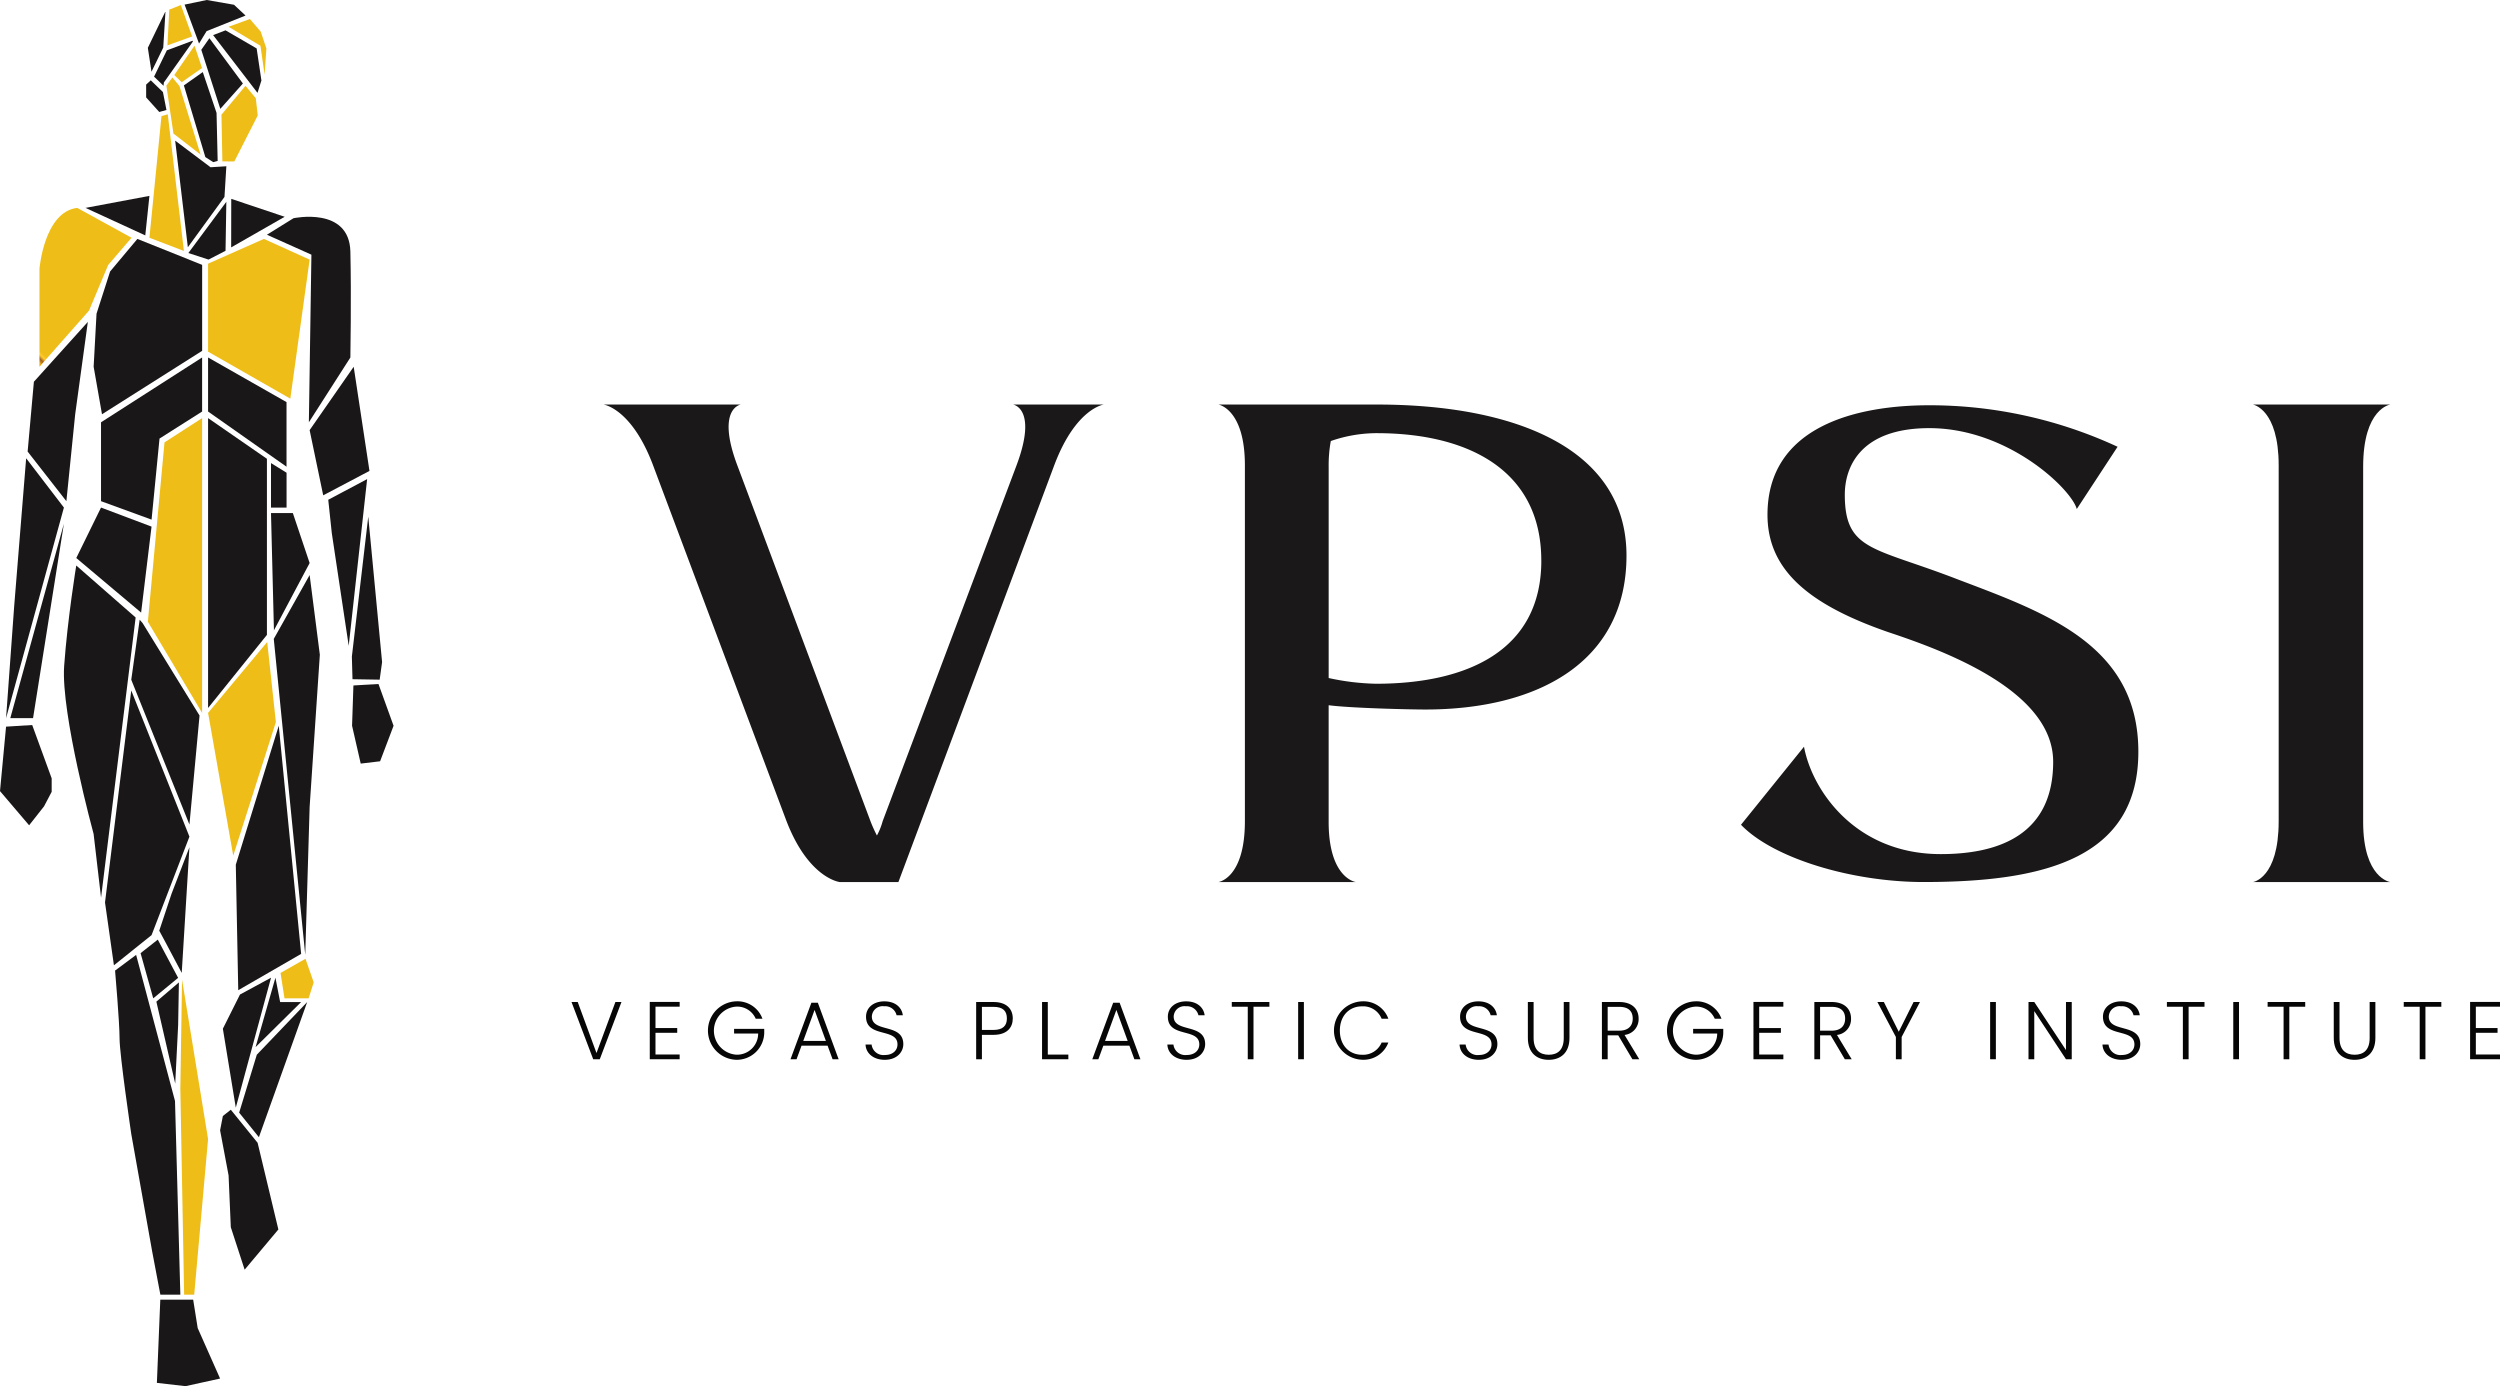
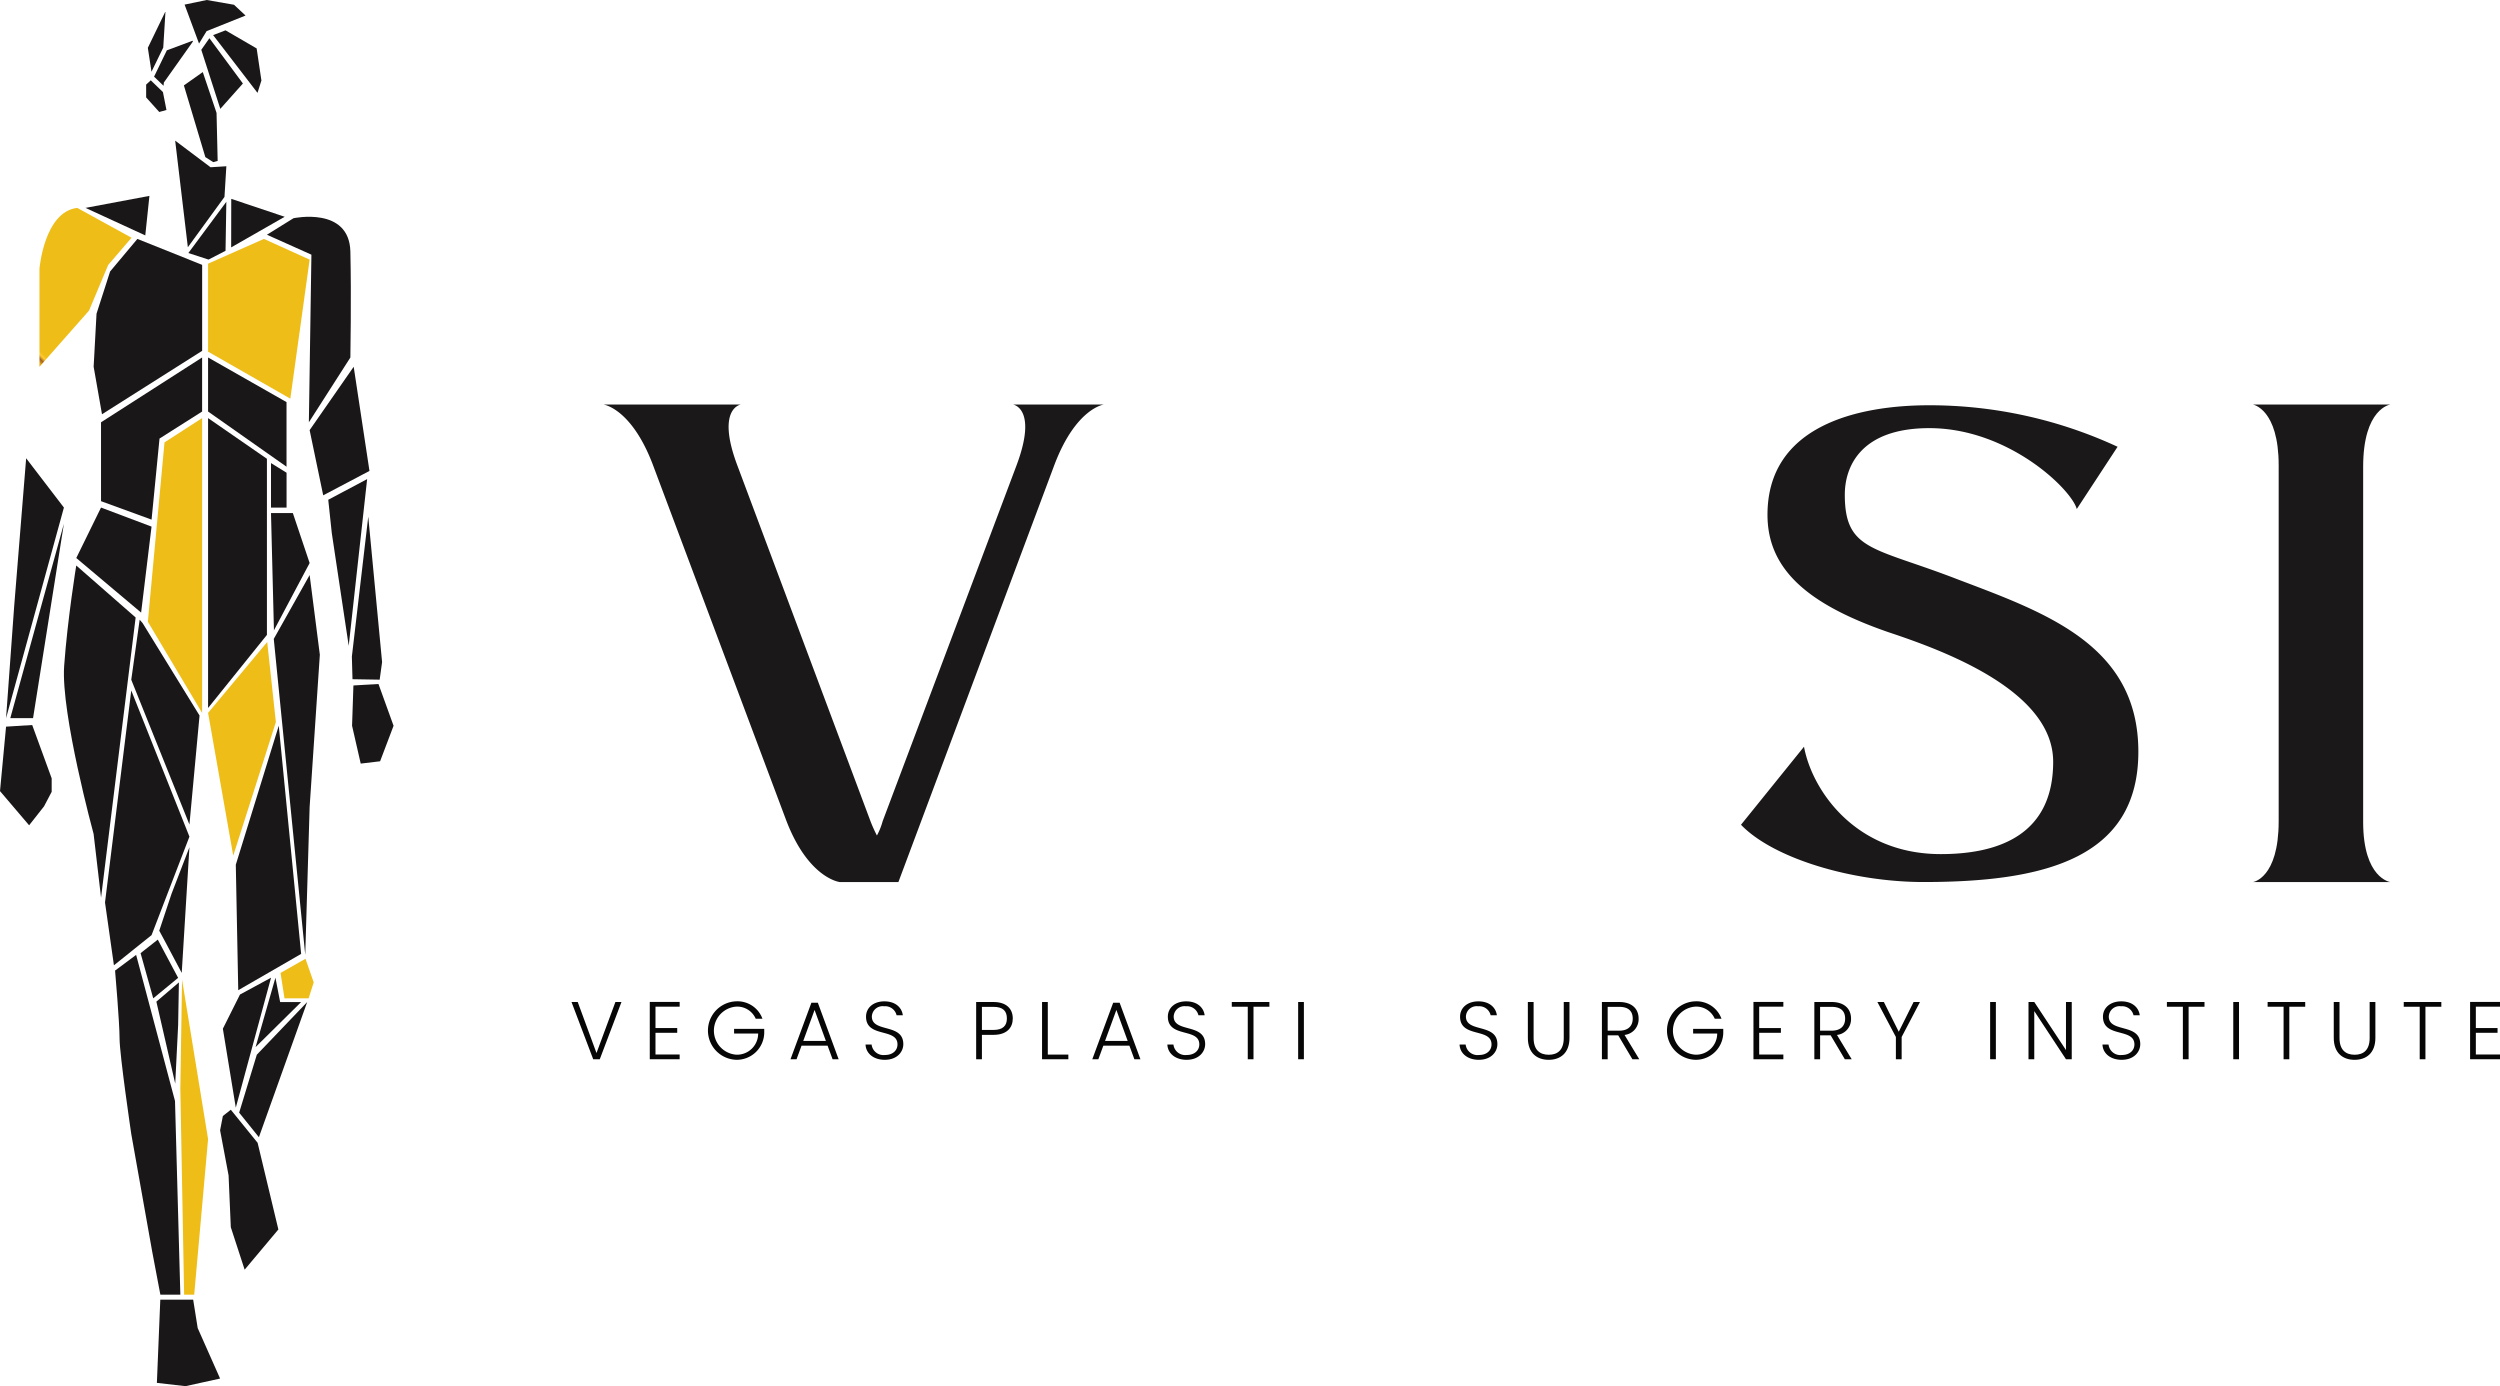
<svg xmlns="http://www.w3.org/2000/svg" xmlns:xlink="http://www.w3.org/1999/xlink" id="Group_165" data-name="Group 165" width="433.657" height="240.448" viewBox="0 0 433.657 240.448">
  <defs>
    <clipPath id="clip-path">
      <rect id="Rectangle_485" data-name="Rectangle 485" width="433.657" height="240.448" fill="none" />
    </clipPath>
    <clipPath id="clip-path-2">
      <path id="Path_896" data-name="Path 896" d="M19.824,19.867l-2.092,21.1,5.981,2.286-2.8-23.7Zm10.406-.251.156,8.1,2.071.022,4.065-7.984-.336-2.982L34.4,14.607ZM20.672,14.58,21.9,22.89l4.71,3.654L22.936,14.631l-1.223-1.468Zm1.371-1.843,1.289,1.253,3.523-2.472-1.3-3.868ZM31.457,4.37l5.531,3.289.724,5.02.311-4.543L37.04,5.21l-1.883-2.19ZM21.179,1.394l-.322,6.2,4.286-1.551L23.189.6Z" transform="translate(-17.732 -0.597)" fill="none" />
    </clipPath>
    <linearGradient id="linear-gradient" x1="-0.31" y1="5.404" x2="-0.277" y2="5.404" gradientUnits="objectBoundingBox">
      <stop offset="0" stop-color="#eaa609" />
      <stop offset="0" stop-color="#d99316" />
      <stop offset="0.32" stop-color="#a6671d" />
      <stop offset="0.68" stop-color="#ffca31" />
      <stop offset="1" stop-color="#eebd17" />
    </linearGradient>
    <clipPath id="clip-path-4">
      <path id="Path_906" data-name="Path 906" d="M4.683,35.229v17l8.6-9.744,3.32-7.917,4.052-4.72-9.418-5.177C5.5,25.342,4.683,35.229,4.683,35.229" transform="translate(-4.683 -24.671)" fill="none" />
    </clipPath>
    <linearGradient id="linear-gradient-2" x1="0.018" y1="6.698" x2="0.066" y2="6.698" xlink:href="#linear-gradient" />
    <clipPath id="clip-path-6">
      <path id="Path_911" data-name="Path 911" d="M20.434,53.828,17.547,84.945l9.41,15.808V49.617Z" transform="translate(-17.547 -49.617)" fill="none" />
    </clipPath>
    <linearGradient id="linear-gradient-3" x1="-0.209" y1="3.822" x2="-0.175" y2="3.822" xlink:href="#linear-gradient" />
    <clipPath id="clip-path-8">
      <path id="Path_916" data-name="Path 916" d="M24.693,32.648v15.26l14.265,8.15L42.31,31.949l-7.936-3.6Z" transform="translate(-24.693 -28.353)" fill="none" />
    </clipPath>
    <linearGradient id="linear-gradient-4" x1="-0.901" y1="6.275" x2="-0.856" y2="6.275" xlink:href="#linear-gradient" />
    <clipPath id="clip-path-10">
      <path id="Path_922" data-name="Path 922" d="M21.4,135.163l.658,35.736h1.748l2.407-26.988L21.7,116.263Z" transform="translate(-21.4 -116.263)" fill="none" />
    </clipPath>
    <linearGradient id="linear-gradient-5" x1="-0.301" y1="1.529" x2="-0.267" y2="1.529" xlink:href="#linear-gradient" />
    <clipPath id="clip-path-12">
      <path id="Path_926" data-name="Path 926" d="M24.693,88.485l4.363,24.769,7.395-23.167-1.5-13.9Z" transform="translate(-24.693 -76.189)" fill="none" />
    </clipPath>
    <linearGradient id="linear-gradient-6" x1="-0.716" y1="3.7" x2="-0.673" y2="3.7" xlink:href="#linear-gradient" />
    <clipPath id="clip-path-14">
      <path id="Path_932" data-name="Path 932" d="M33.29,116.236l.69,4.407h4.183l.884-2.764-1.427-4.1Z" transform="translate(-33.29 -113.776)" fill="none" />
    </clipPath>
    <linearGradient id="linear-gradient-7" x1="-5.273" y1="8.427" x2="-5.11" y2="8.427" xlink:href="#linear-gradient" />
  </defs>
  <g id="Group_136" data-name="Group 136">
    <g id="Group_135" data-name="Group 135" clip-path="url(#clip-path)">
      <path id="Path_866" data-name="Path 866" d="M103.278,120.036l-23.1-61.6c-3.726-9.811-8.569-10.431-8.569-10.431H95.453s-4.346.62-.62,10.555l23.1,61.722a24.157,24.157,0,0,0,1.118,2.483,11.494,11.494,0,0,0,.994-2.483l23.222-61.722c3.726-9.935-.62-10.555-.62-10.555h15.772s-4.844.62-8.57,10.431l-27.072,72.4H112.592s-5.464-.621-9.314-10.8" transform="translate(33.063 22.165)" fill="#1a1818" />
-       <path id="Path_867" data-name="Path 867" d="M215.376,74.21c0,18.5-15.4,26.7-34.9,26.7-2.856,0-13.04-.248-16.764-.745v20.243c0,9.811,4.718,10.431,4.718,10.431H144.59s4.594-.62,4.594-10.555V58.562c0-9.811-4.594-10.555-4.594-10.555h27.445c23.968,0,43.341,7.575,43.341,26.2m-14.778.87c0-15.772-12.791-22.105-28.563-22.105a24.286,24.286,0,0,0-7.949,1.367,23.249,23.249,0,0,0-.371,4.47V95.447a41.962,41.962,0,0,0,8.2.993c15.772,0,28.688-5.712,28.688-21.36" transform="translate(66.759 22.165)" fill="#1a1818" />
      <path id="Path_868" data-name="Path 868" d="M211.2,67.093c0-15.4,15.523-19,28.066-19a77.62,77.62,0,0,1,32.662,7.2l-7.079,10.8c-.87-3.353-11.8-14.032-25.583-14.032-11.8,0-14.654,6.582-14.654,11.549,0,9.811,5.091,9.066,19.5,14.654,15.4,5.838,31.419,11.426,31.419,29.93s-16.269,22.6-37.258,22.6c-12.419,0-26.078-4.1-31.668-9.935l10.929-13.537c1.367,7.452,8.817,18.628,23.721,18.628,10.431,0,19.5-3.6,19.5-16.019S241.506,90.565,232.192,87.46C218.159,82.616,211.2,76.531,211.2,67.093" transform="translate(95.393 22.205)" fill="#1a1818" />
      <path id="Path_869" data-name="Path 869" d="M286.48,58.811v61.6c0,9.811,4.72,10.431,4.72,10.431H267.355s4.471-.62,4.471-10.555V58.563c0-9.811-4.471-10.556-4.471-10.556H291.2s-4.72.621-4.72,10.8" transform="translate(123.44 22.165)" fill="#1a1818" />
      <path id="Path_870" data-name="Path 870" d="M75.437,118.909h1.051l-3.764,9.931H71.586l-3.764-9.931H68.9l3.255,8.852Z" transform="translate(31.314 54.902)" fill="#050605" />
      <path id="Path_871" data-name="Path 871" d="M82.295,119.723H78.1v3.708H81.87v.824H78.1v3.765h4.191v.823H77.109V118.9h5.186Z" transform="translate(35.602 54.897)" fill="#050605" />
      <path id="Path_872" data-name="Path 872" d="M93.458,121.844H92.291a3.5,3.5,0,0,0-3.352-2.1,4.18,4.18,0,0,0,0,8.341,3.668,3.668,0,0,0,3.779-3.666H88.542V123.6h5.229v.725a4.772,4.772,0,0,1-4.831,4.647,5.075,5.075,0,0,1,0-10.146,4.605,4.605,0,0,1,4.518,3.013" transform="translate(38.795 54.865)" fill="#050605" />
      <path id="Path_873" data-name="Path 873" d="M100.243,126.441H95.725l-.867,2.359H93.809l3.622-9.8h1.123l3.607,9.8H101.11Zm-2.258-6.195-1.962,5.37h3.922Z" transform="translate(43.313 54.942)" fill="#050605" />
      <path id="Path_874" data-name="Path 874" d="M106.068,128.975c-1.988,0-3.3-1.137-3.353-2.656h1.052a2.063,2.063,0,0,0,2.3,1.818c1.378,0,2.188-.81,2.188-1.833,0-2.926-5.455-1.079-5.455-4.816,0-1.535,1.264-2.656,3.182-2.656,1.889,0,3.027,1.051,3.2,2.415H108.1a2.032,2.032,0,0,0-2.16-1.563,1.868,1.868,0,0,0-2.131,1.775c0,2.871,5.457,1.109,5.457,4.8,0,1.348-1.1,2.711-3.2,2.711" transform="translate(47.425 54.866)" fill="#050605" />
      <path id="Path_875" data-name="Path 875" d="M118.841,124.606h-2v4.233h-1V118.91h3c2.3,0,3.353,1.221,3.353,2.855,0,1.6-1.022,2.842-3.353,2.842m0-.852c1.677,0,2.331-.767,2.331-1.989,0-1.278-.655-2.017-2.331-2.017h-2v4.007Z" transform="translate(53.486 54.902)" fill="#050605" />
      <path id="Path_876" data-name="Path 876" d="M124.658,118.909v9.121h3.565v.81h-4.561v-9.931Z" transform="translate(57.096 54.902)" fill="#050605" />
      <path id="Path_877" data-name="Path 877" d="M136.059,126.441h-4.518l-.867,2.359h-1.05l3.622-9.8h1.123l3.607,9.8h-1.051Zm-2.258-6.195-1.962,5.37h3.922Z" transform="translate(59.849 54.942)" fill="#050605" />
      <path id="Path_878" data-name="Path 878" d="M141.886,128.975c-1.988,0-3.3-1.137-3.353-2.656h1.052a2.063,2.063,0,0,0,2.3,1.818c1.378,0,2.188-.81,2.188-1.833,0-2.926-5.455-1.079-5.455-4.816,0-1.535,1.264-2.656,3.182-2.656,1.889,0,3.027,1.051,3.2,2.415h-1.079a2.032,2.032,0,0,0-2.16-1.563,1.868,1.868,0,0,0-2.131,1.775c0,2.871,5.457,1.109,5.457,4.8,0,1.348-1.1,2.711-3.2,2.711" transform="translate(63.962 54.866)" fill="#050605" />
      <path id="Path_879" data-name="Path 879" d="M146.177,118.909H152.7v.823h-2.757v9.108h-.994v-9.108h-2.77Z" transform="translate(67.492 54.902)" fill="#050605" />
      <rect id="Rectangle_482" data-name="Rectangle 482" width="0.995" height="9.931" transform="translate(225.181 173.81)" fill="#050605" />
-       <path id="Path_880" data-name="Path 880" d="M163.163,118.831a4.586,4.586,0,0,1,4.574,3.013H166.57a3.455,3.455,0,0,0-3.407-2.146c-2.175,0-3.837,1.6-3.837,4.205s1.662,4.192,3.837,4.192a3.475,3.475,0,0,0,3.407-2.117h1.166a4.6,4.6,0,0,1-4.574,2.983,5.07,5.07,0,0,1,0-10.131" transform="translate(73.09 54.865)" fill="#050605" />
      <path id="Path_881" data-name="Path 881" d="M176.563,128.975c-1.988,0-3.3-1.137-3.353-2.656h1.052a2.063,2.063,0,0,0,2.3,1.818c1.378,0,2.188-.81,2.188-1.833,0-2.926-5.455-1.079-5.455-4.816,0-1.535,1.264-2.656,3.182-2.656,1.889,0,3.027,1.051,3.2,2.415H178.6a2.032,2.032,0,0,0-2.16-1.563,1.868,1.868,0,0,0-2.131,1.775c0,2.871,5.457,1.109,5.457,4.8,0,1.348-1.1,2.711-3.2,2.711" transform="translate(79.973 54.866)" fill="#050605" />
      <path id="Path_882" data-name="Path 882" d="M181.311,118.909h1v6.25c0,2.061,1.08,2.9,2.628,2.9s2.6-.839,2.6-2.9v-6.25h.994v6.237c0,2.628-1.59,3.793-3.609,3.793s-3.609-1.165-3.609-3.793Z" transform="translate(83.713 54.901)" fill="#050605" />
      <path id="Path_883" data-name="Path 883" d="M193.086,118.91c2.3,0,3.381,1.25,3.381,2.882a2.74,2.74,0,0,1-2.443,2.828l2.558,4.22h-1.194l-2.457-4.148H191.1v4.148h-1V118.91Zm0,.838H191.1v4.134h2c1.62,0,2.345-.88,2.345-2.089,0-1.25-.683-2.045-2.359-2.045" transform="translate(87.772 54.902)" fill="#050605" />
      <path id="Path_884" data-name="Path 884" d="M207.27,121.844H206.1a3.5,3.5,0,0,0-3.352-2.1,4.18,4.18,0,0,0,0,8.341,3.668,3.668,0,0,0,3.779-3.666h-4.176V123.6h5.229v.725a4.772,4.772,0,0,1-4.831,4.647,5.075,5.075,0,0,1,0-10.146,4.607,4.607,0,0,1,4.518,3.013" transform="translate(91.343 54.865)" fill="#050605" />
      <path id="Path_885" data-name="Path 885" d="M213.271,119.723h-4.191v3.708h3.765v.824h-3.765v3.765h4.191v.823h-5.186V118.9h5.186Z" transform="translate(96.075 54.897)" fill="#050605" />
      <path id="Path_886" data-name="Path 886" d="M218.294,118.91c2.3,0,3.381,1.25,3.381,2.882a2.74,2.74,0,0,1-2.443,2.828l2.558,4.22H220.6l-2.457-4.148h-1.833v4.148h-1V118.91Zm0,.838h-1.988v4.134h2c1.62,0,2.345-.88,2.345-2.089,0-1.25-.683-2.045-2.359-2.045" transform="translate(99.411 54.902)" fill="#050605" />
      <path id="Path_887" data-name="Path 887" d="M222.791,118.909h1.123l2.586,5.157,2.571-5.157h1.109L227,124.975v3.865h-1v-3.865Z" transform="translate(102.865 54.902)" fill="#050605" />
      <rect id="Rectangle_483" data-name="Rectangle 483" width="0.995" height="9.931" transform="translate(345.215 173.81)" fill="#050605" />
      <path id="Path_888" data-name="Path 888" d="M248.221,118.909v9.931h-1l-5.5-8.354v8.354h-1v-9.931h1l5.5,8.339v-8.339Z" transform="translate(111.149 54.902)" fill="#050605" />
      <path id="Path_889" data-name="Path 889" d="M252.857,128.975c-1.988,0-3.3-1.137-3.353-2.656h1.052a2.063,2.063,0,0,0,2.3,1.818c1.378,0,2.188-.81,2.188-1.833,0-2.926-5.455-1.079-5.455-4.816,0-1.535,1.264-2.656,3.182-2.656,1.889,0,3.027,1.051,3.2,2.415H254.89a2.032,2.032,0,0,0-2.16-1.563,1.868,1.868,0,0,0-2.131,1.775c0,2.871,5.457,1.109,5.457,4.8,0,1.348-1.1,2.711-3.2,2.711" transform="translate(115.198 54.866)" fill="#050605" />
      <path id="Path_890" data-name="Path 890" d="M257.149,118.909h6.521v.823h-2.757v9.108h-.994v-9.108h-2.77Z" transform="translate(118.728 54.902)" fill="#050605" />
      <rect id="Rectangle_484" data-name="Rectangle 484" width="0.995" height="9.931" transform="translate(387.39 173.81)" fill="#050605" />
      <path id="Path_891" data-name="Path 891" d="M269.1,118.909h6.521v.823h-2.757v9.108h-.994v-9.108H269.1Z" transform="translate(124.247 54.902)" fill="#050605" />
      <path id="Path_892" data-name="Path 892" d="M276.948,118.909h1v6.25c0,2.061,1.08,2.9,2.628,2.9s2.6-.839,2.6-2.9v-6.25h.994v6.237c0,2.628-1.59,3.793-3.609,3.793s-3.609-1.165-3.609-3.793Z" transform="translate(127.87 54.901)" fill="#050605" />
      <path id="Path_893" data-name="Path 893" d="M285.254,118.909h6.521v.823h-2.757v9.108h-.994v-9.108h-2.77Z" transform="translate(131.705 54.902)" fill="#050605" />
      <path id="Path_894" data-name="Path 894" d="M298.316,119.723h-4.191v3.708h3.765v.824h-3.765v3.765h4.191v.823H293.13V118.9h5.186Z" transform="translate(135.341 54.897)" fill="#050605" />
      <path id="Path_895" data-name="Path 895" d="M27.448,23.6l-.015,8.417,9.282-5.309Z" transform="translate(12.666 10.895)" fill="#1a1718" />
    </g>
  </g>
  <g id="Group_138" data-name="Group 138" transform="translate(25.919 0.873)">
    <g id="Group_137" data-name="Group 137" clip-path="url(#clip-path-2)">
-       <rect id="Rectangle_486" data-name="Rectangle 486" width="44.51" height="44.51" transform="translate(-21.328 21.328) rotate(-45)" fill="url(#linear-gradient)" />
-     </g>
+       </g>
  </g>
  <g id="Group_140" data-name="Group 140">
    <g id="Group_139" data-name="Group 139" clip-path="url(#clip-path)">
      <path id="Path_897" data-name="Path 897" d="M25.73,5.394l6.749-2.7-2-1.868L25.745,0,21.906.8l2.505,6.755Z" transform="translate(10.114 0)" fill="#1a1718" />
      <path id="Path_898" data-name="Path 898" d="M25.29,4.427l7.7,10.02.678-2.147-.826-5.56-5.4-3.14Z" transform="translate(11.677 1.662)" fill="#1a1718" />
      <path id="Path_899" data-name="Path 899" d="M27.186,16.79l3.919-4.4L25.293,4.535,23.887,6.548Z" transform="translate(11.029 2.094)" fill="#1a1718" />
      <path id="Path_900" data-name="Path 900" d="M25.542,23.3l1.375.876.763-.209-.193-8.329L25.1,8.553l-3.279,2.312Z" transform="translate(10.076 3.949)" fill="#1a1718" />
      <path id="Path_901" data-name="Path 901" d="M20.217,7.6l.382-6.18-.057.02-3,6.2.636,4.15Z" transform="translate(8.1 0.655)" fill="#1a1718" />
      <path id="Path_902" data-name="Path 902" d="M20.5,6.5l-2.217,4.566,1.641,1.584.06-.574.02-.028L25.021,4.97l-.045-.137Z" transform="translate(8.442 2.231)" fill="#1a1718" />
      <path id="Path_903" data-name="Path 903" d="M20.866,14.68l-.611-3.111L18.144,9.532l-.8.738V12.5l2.271,2.523Z" transform="translate(8.008 4.401)" fill="#1a1718" />
      <path id="Path_904" data-name="Path 904" d="M20.787,16.689l2.2,18.491,6.353-8.729.326-5.319-2.741.174Z" transform="translate(9.598 7.706)" fill="#1a1718" />
      <path id="Path_905" data-name="Path 905" d="M10.145,25.327,20.517,30.1l.718-6.855Z" transform="translate(4.684 10.734)" fill="#1a1718" />
    </g>
  </g>
  <g id="Group_142" data-name="Group 142" transform="translate(6.845 36.062)">
    <g id="Group_141" data-name="Group 141" clip-path="url(#clip-path-4)">
      <rect id="Rectangle_488" data-name="Rectangle 488" width="30.778" height="30.778" transform="translate(-13.779 13.779) rotate(-45)" fill="url(#linear-gradient-2)" />
    </g>
  </g>
  <g id="Group_144" data-name="Group 144">
    <g id="Group_143" data-name="Group 143" clip-path="url(#clip-path)">
      <path id="Path_907" data-name="Path 907" d="M18.7,28.353l11.235,4.5V47.766l-17.372,11-1.449-8.241.5-9.2L13.971,34Z" transform="translate(5.129 13.091)" fill="#1a1718" />
-       <path id="Path_908" data-name="Path 908" d="M13.723,38.2,4.365,48.58,3.279,60.692,10,69.3l1.527-15.076Z" transform="translate(1.514 17.638)" fill="#1a1718" />
      <path id="Path_909" data-name="Path 909" d="M29.524,42.423,11.988,53.665V67.349l8.769,3.2,1.378-14.065L29.524,51.8Z" transform="translate(5.535 19.587)" fill="#1a1718" />
      <path id="Path_910" data-name="Path 910" d="M24.693,42.423V51.8L38.3,61.369V50.164Z" transform="translate(11.401 19.587)" fill="#1a1718" />
    </g>
  </g>
  <g id="Group_146" data-name="Group 146" transform="translate(25.649 72.526)">
    <g id="Group_145" data-name="Group 145" clip-path="url(#clip-path-6)">
      <rect id="Rectangle_490" data-name="Rectangle 490" width="42.813" height="42.813" transform="translate(-25.568 25.568) rotate(-45)" fill="url(#linear-gradient-3)" />
    </g>
  </g>
  <g id="Group_148" data-name="Group 148">
    <g id="Group_147" data-name="Group 147" clip-path="url(#clip-path)">
      <path id="Path_912" data-name="Path 912" d="M24.693,49.617,34.9,56.675V87.222L24.693,99.9Z" transform="translate(11.401 22.908)" fill="#1a1718" />
      <path id="Path_913" data-name="Path 913" d="M13.344,60.234,9.052,68.985,20.3,78.451l1.807-14.914Z" transform="translate(4.179 27.81)" fill="#1a1718" />
      <path id="Path_914" data-name="Path 914" d="M32.16,54.954l2.7,1.675v6.043h-2.7Z" transform="translate(14.848 25.373)" fill="#1a1718" />
      <path id="Path_915" data-name="Path 915" d="M32.16,60.885h3.789l2.913,8.669L32.67,81.227Z" transform="translate(14.848 28.111)" fill="#1a1718" />
    </g>
  </g>
  <g id="Group_150" data-name="Group 150" transform="translate(36.094 41.444)">
    <g id="Group_149" data-name="Group 149" clip-path="url(#clip-path-8)">
      <rect id="Rectangle_492" data-name="Rectangle 492" width="32.047" height="32.047" transform="translate(-13.853 13.853) rotate(-45)" fill="url(#linear-gradient-4)" />
    </g>
  </g>
  <g id="Group_152" data-name="Group 152">
    <g id="Group_151" data-name="Group 151" clip-path="url(#clip-path)">
      <path id="Path_917" data-name="Path 917" d="M39.394,32.3l-7.719-3.46,4.612-2.863s9.679-2.087,9.865,5.778,0,18.381,0,18.381l-7.2,11.242Z" transform="translate(14.625 11.877)" fill="#1a1718" />
      <path id="Path_918" data-name="Path 918" d="M12.737,113.675s-5.7-20.92-5.11-29.138,2.1-17.428,2.1-17.428l10.3,9.019-6,48.6Z" transform="translate(3.501 30.985)" fill="#1a1718" />
      <path id="Path_919" data-name="Path 919" d="M17.554,74.143l9.868,16.022-1.754,18.91L15.577,83.957l1.459-10.415Z" transform="translate(7.192 33.955)" fill="#1a1718" />
      <path id="Path_920" data-name="Path 920" d="M17.015,81.939l10.09,25.356-6.569,17.084-6.529,5.229-1.545-10.9Z" transform="translate(5.754 37.832)" fill="#1a1718" />
      <path id="Path_921" data-name="Path 921" d="M13.655,116.04s.781,8.969.781,11.792,2.029,16.555,2.029,16.555L20.1,164.81l1.412,7.449h3.466l-.927-33.6-6.743-25.342Z" transform="translate(6.305 52.32)" fill="#1a1718" />
    </g>
  </g>
  <g id="Group_154" data-name="Group 154" transform="translate(31.281 169.943)">
    <g id="Group_153" data-name="Group 153" clip-path="url(#clip-path-10)">
      <rect id="Rectangle_494" data-name="Rectangle 494" width="42.037" height="42.037" transform="translate(-27.318 27.318) rotate(-45)" fill="url(#linear-gradient-5)" />
    </g>
  </g>
  <g id="Group_156" data-name="Group 156">
    <g id="Group_155" data-name="Group 155" clip-path="url(#clip-path)">
      <path id="Path_923" data-name="Path 923" d="M22.465,116.583l-3.909,3.337,3.27,14.214.506-10.118Z" transform="translate(8.568 53.828)" fill="#1a1718" />
      <path id="Path_924" data-name="Path 924" d="M21.02,108.643l3.113-8.1-1.336,21.8-2.874-5.423-1.025-1.9Z" transform="translate(8.726 46.422)" fill="#1a1718" />
      <path id="Path_925" data-name="Path 925" d="M16.682,113.852l2.986-2.346,3.529,6.63-4.319,3.555Z" transform="translate(7.702 51.483)" fill="#1a1718" />
    </g>
  </g>
  <g id="Group_158" data-name="Group 158" transform="translate(36.094 111.366)">
    <g id="Group_157" data-name="Group 157" clip-path="url(#clip-path-12)">
      <rect id="Rectangle_496" data-name="Rectangle 496" width="34.523" height="34.523" transform="translate(-18.532 18.532) rotate(-45)" fill="url(#linear-gradient-6)" />
    </g>
  </g>
  <g id="Group_160" data-name="Group 160">
    <g id="Group_159" data-name="Group 159" clip-path="url(#clip-path)">
      <path id="Path_927" data-name="Path 927" d="M32.488,79.318l6.222-11.077,1.77,13.825-1.77,26.4-.763,25.66Z" transform="translate(15 31.507)" fill="#1a1718" />
      <path id="Path_928" data-name="Path 928" d="M27.983,110.237l7.453-24.114L39.318,125.7,28.407,132Z" transform="translate(12.92 39.764)" fill="#1a1718" />
      <path id="Path_929" data-name="Path 929" d="M29.415,118.944l5.389-2.919-6.113,22.541-2.244-13.693Z" transform="translate(12.211 53.57)" fill="#1a1718" />
      <path id="Path_930" data-name="Path 930" d="M40.181,118.917l-8.376,23.44L28.382,138.1l3.061-10.048Z" transform="translate(13.104 54.905)" fill="#1a1718" />
      <path id="Path_931" data-name="Path 931" d="M30.332,128.058l7.9-7.806H34.592l-.821-4.227Z" transform="translate(14.005 53.57)" fill="#1a1718" />
    </g>
  </g>
  <g id="Group_162" data-name="Group 162" transform="translate(48.66 166.308)">
    <g id="Group_161" data-name="Group 161" clip-path="url(#clip-path-14)">
      <rect id="Rectangle_498" data-name="Rectangle 498" width="8.927" height="8.927" transform="translate(-3.434 3.434) rotate(-45)" fill="url(#linear-gradient-7)" />
    </g>
  </g>
  <g id="Group_164" data-name="Group 164">
    <g id="Group_163" data-name="Group 163" clip-path="url(#clip-path)">
      <path id="Path_933" data-name="Path 933" d="M27.978,131.694,26.6,132.779l-.481,2.481,1.472,7.826.387,8.988,2.4,7.363,5.85-6.975-3.6-15.032Z" transform="translate(12.059 60.804)" fill="#1a1718" />
      <path id="Path_934" data-name="Path 934" d="M19.209,154.236h5.705l.782,4.923,3.885,8.756-6,1.321-4.964-.57Z" transform="translate(8.596 71.212)" fill="#1a1718" />
      <path id="Path_935" data-name="Path 935" d="M36.745,54.515l7.643-10.991,2.736,18.067L39.1,65.824Z" transform="translate(16.965 20.096)" fill="#1a1718" />
      <path id="Path_936" data-name="Path 936" d="M46.365,81.176l-2.638.146-1.712.1-.235,6.987,1.5,6.565,3.363-.4,2.336-6.16Z" transform="translate(19.29 37.48)" fill="#1a1718" />
      <path id="Path_937" data-name="Path 937" d="M39.569,66.223l-.615-5.783L45.7,56.856,42.505,85.779Z" transform="translate(17.985 26.251)" fill="#1a1718" />
      <path id="Path_938" data-name="Path 938" d="M41.757,85.587,44.6,61.312,47,86.545l-.421,3.045-4.713-.08Z" transform="translate(19.279 28.308)" fill="#1a1718" />
-       <path id="Path_939" data-name="Path 939" d="M4.205,54.383l6.548,8.552L.719,99.469,2.131,80.014Z" transform="translate(0.332 25.109)" fill="#1a1718" />
+       <path id="Path_939" data-name="Path 939" d="M4.205,54.383l6.548,8.552L.719,99.469,2.131,80.014" transform="translate(0.332 25.109)" fill="#1a1718" />
      <path id="Path_940" data-name="Path 940" d="M10.522,62.146,5.169,95.882l-3.948,0Z" transform="translate(0.564 28.693)" fill="#1a1718" />
      <path id="Path_941" data-name="Path 941" d="M5.586,86.038l3.378,9.251v2.334l-1.326,2.524L5.05,103.431,0,97.5,1.051,86.321Z" transform="translate(0 39.725)" fill="#1a1718" />
      <path id="Path_942" data-name="Path 942" d="M22.353,32.832l3.5,1.136L28.8,32.446l.14-8.5Z" transform="translate(10.321 11.058)" fill="#1a1718" />
    </g>
  </g>
</svg>